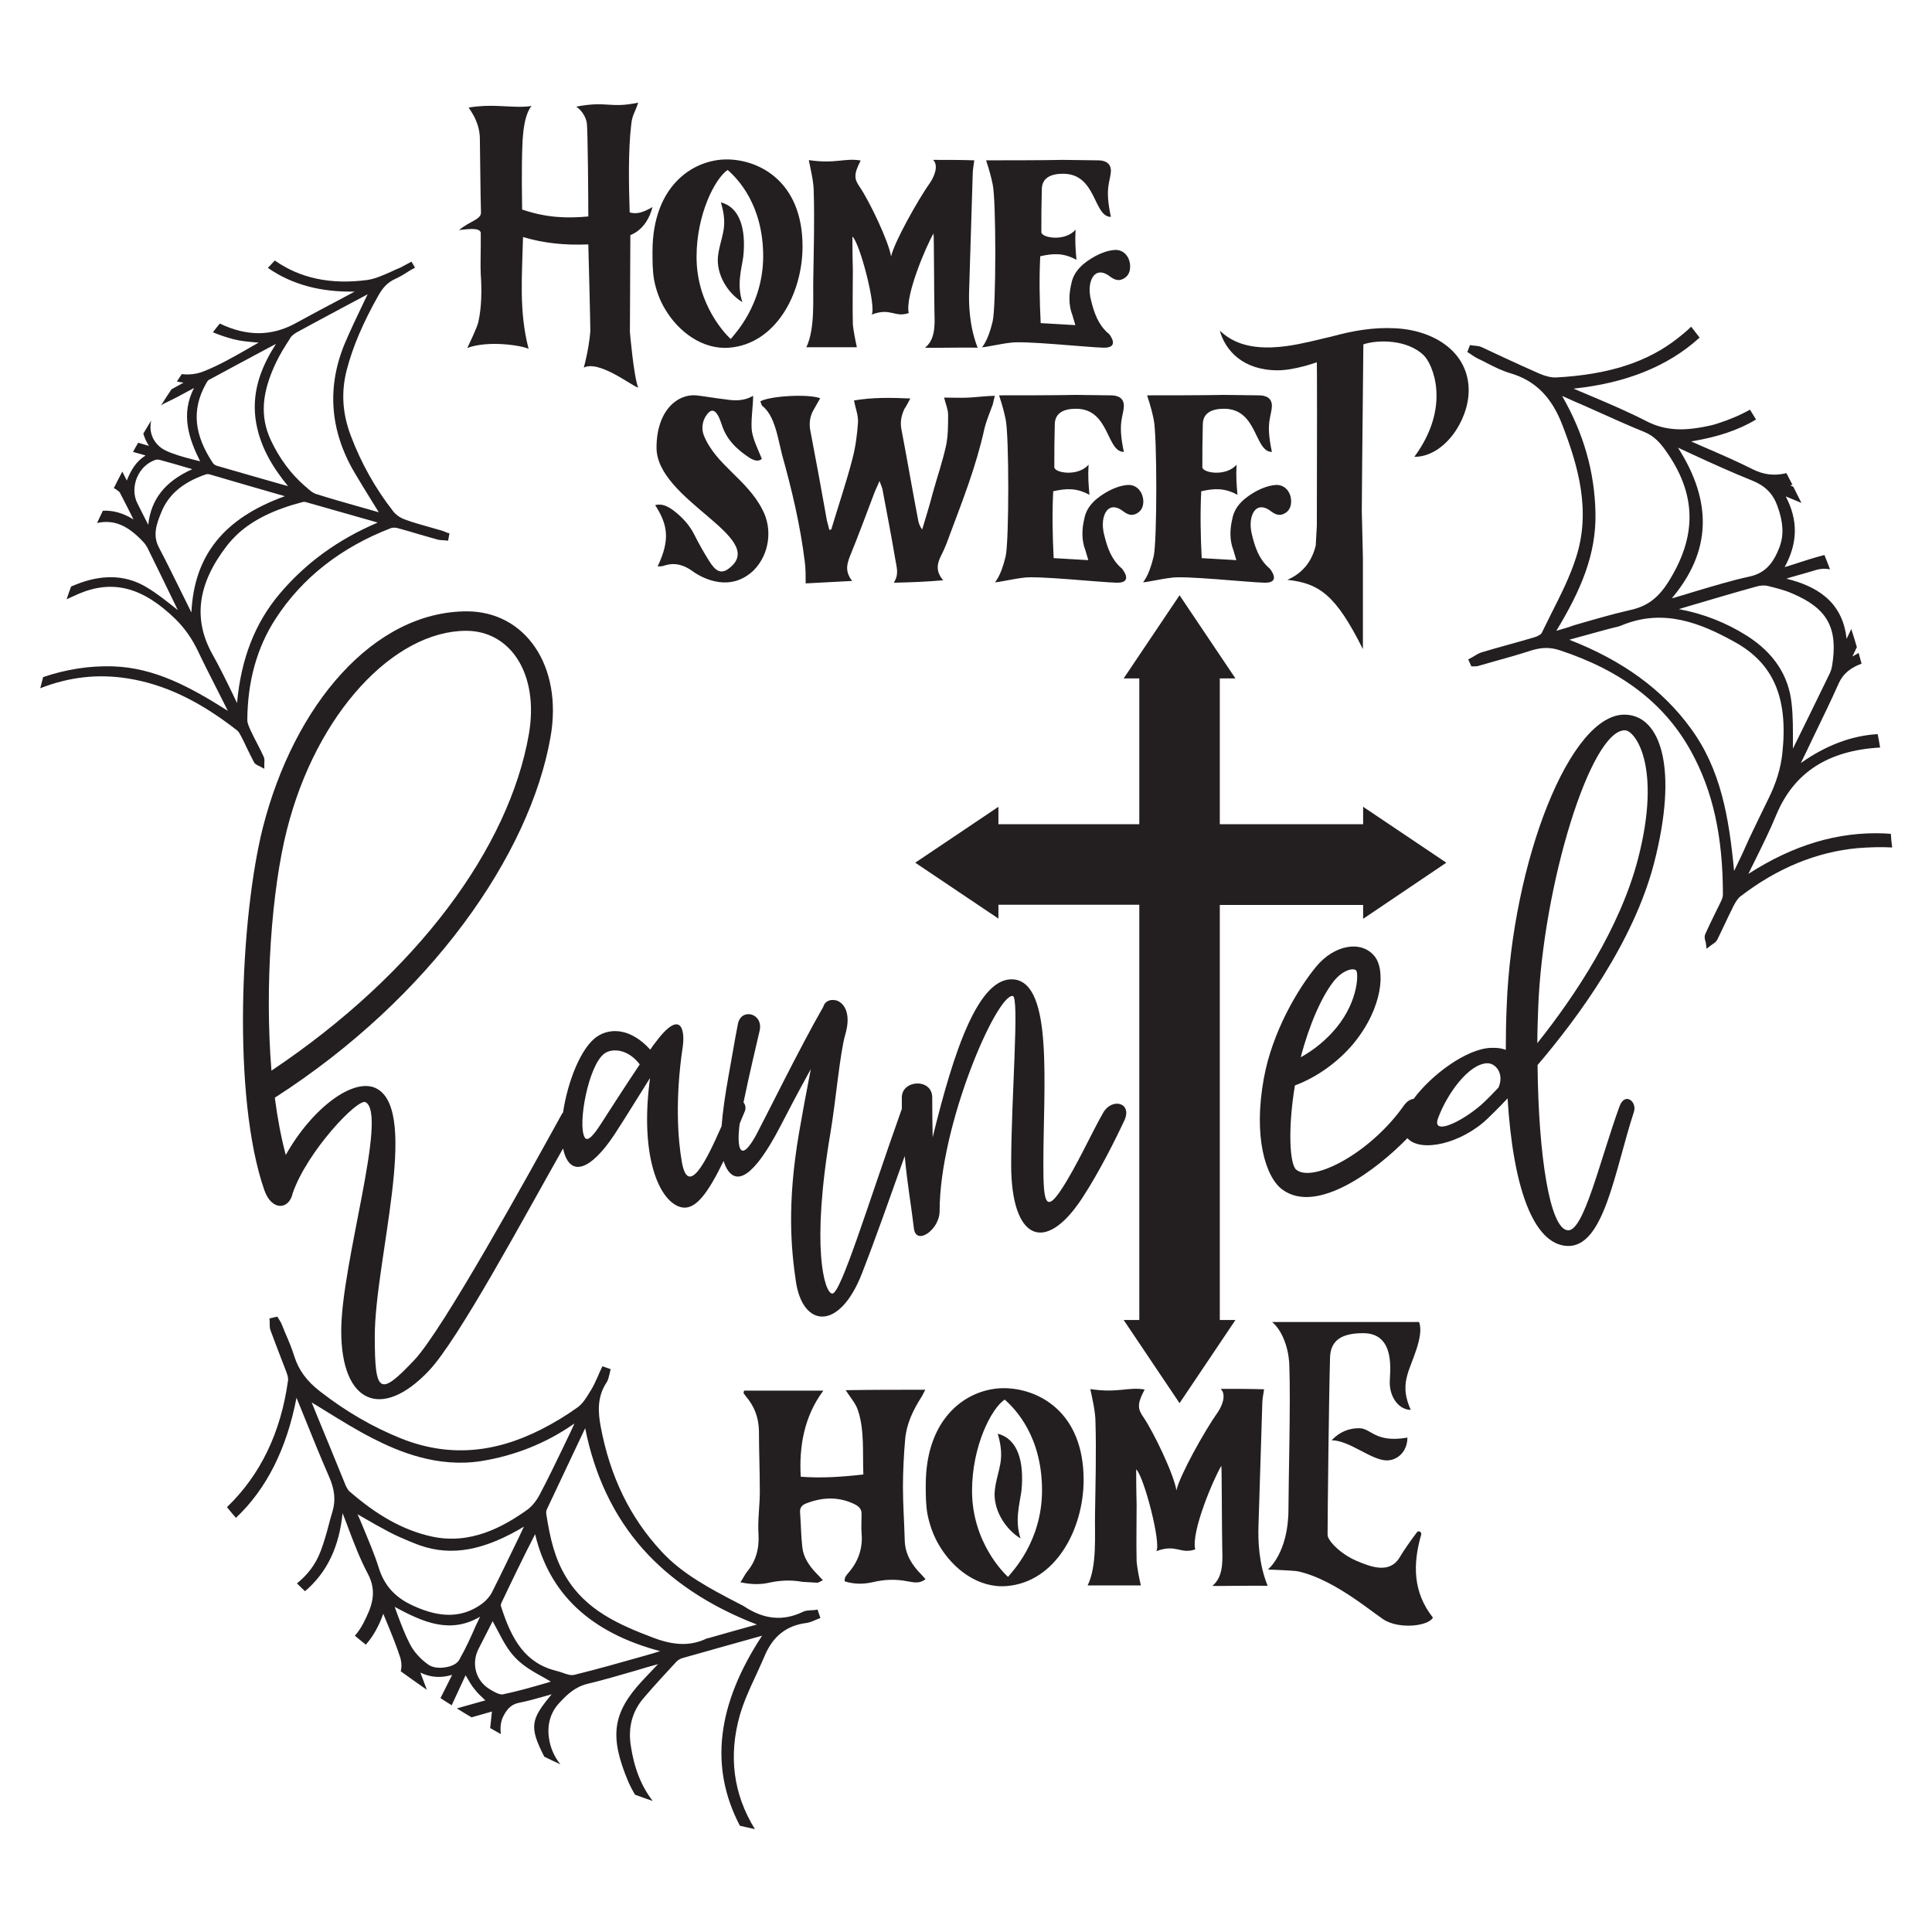
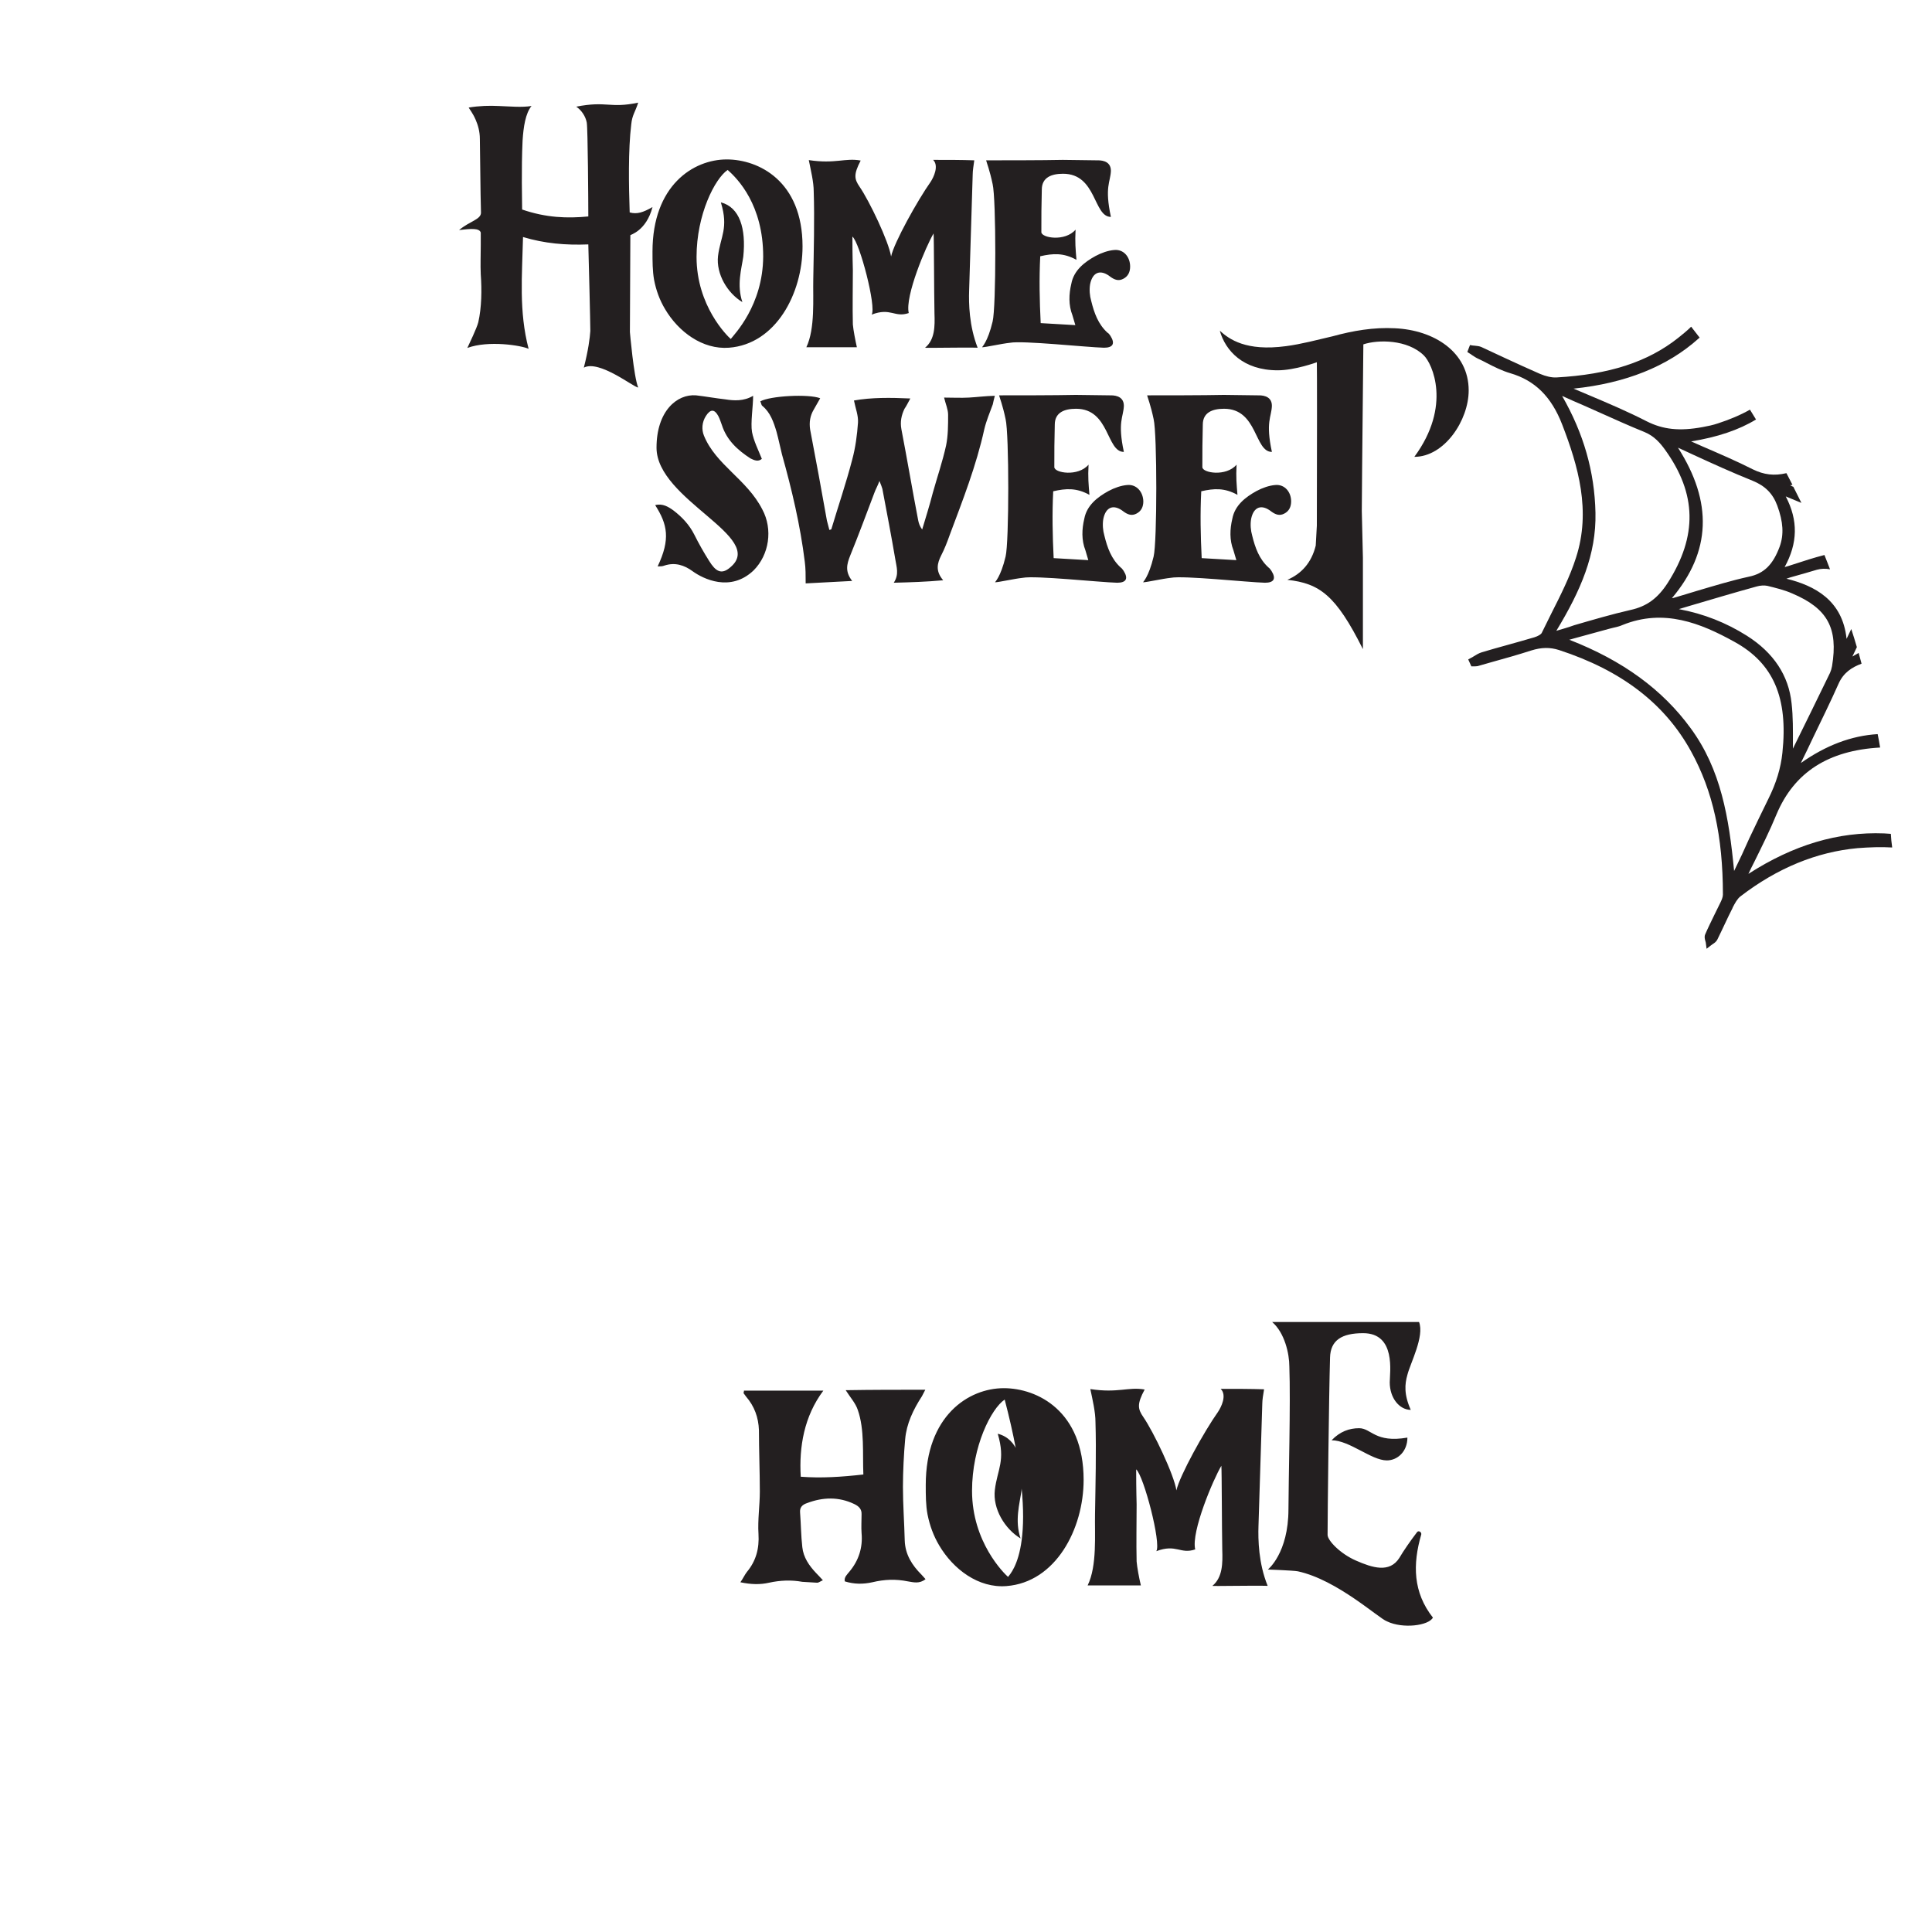
<svg xmlns="http://www.w3.org/2000/svg" version="1.1" id="Layer_1" x="0px" y="0px" viewBox="0 0 864 864" style="enable-background:new 0 0 864 864;" xml:space="preserve">
  <style type="text/css">
	.st0{fill:#231F20;}
</style>
  <g>
-     <path class="st0" d="M607.8,638.7c-4.4,0-8.6,1.5-12.3,5.4c8,0,17.8,9,24.7,9c4.8,0,9.2-4,9.2-10.2   C614.9,645.4,613.3,638.7,607.8,638.7z M635.6,686.2c0.2-1.1-1.3-1.9-1.9-1c-2.9,3.8-6.1,8.4-7.9,11.5c-4.4,6.9-12.1,4.4-19.4,1.2   c-7.1-3.1-12.7-9-12.7-11.5c0-9.2,0.6-62.1,1.1-79.3c0.2-7.7,5.2-10.9,14.8-10.9c14.8,0,11.9,17.6,11.9,22c0,7.1,4.4,12.3,9.4,12.3   c-3.1-6.9-2.7-11.5-1.5-15.7c1.3-5.2,7.7-17.2,5.2-23.6h-65.7c5.6,4.8,7.7,14.2,7.7,19.9c0.6,15.9-0.4,52.7-0.4,63.8   c0,19.7-9.2,27-9.2,27s11.3,0.4,13.4,0.8c17.6,3.8,36.2,21.1,39.9,22.4c7.1,3.4,18.6,1.9,20.5-1.7   C631.9,712.1,631.7,699.6,635.6,686.2z M562.8,682.4l1.7-54.6c0-1.7,0.4-4.2,0.8-6.5c-5.9-0.2-12.3-0.2-19.4-0.2   c2.9,2.9,0.2,8.2-1.2,10.3c-6.1,8.6-17.2,28.6-18.6,35.1c-1.1-7.1-10.2-26.1-14.8-32.8c-2.5-3.6-2.9-5.8,0.6-12.3   c-7.3-1.3-11.9,1.7-24.3-0.2c1,4.8,2.3,10.2,2.3,14.8c0.4,12.8,0,28.2-0.2,41c-0.2,9.2,1,23.2-3.3,32h23.8   c-0.8-3.3-1.7-8.2-1.9-10.7c-0.2-8.4,0-17.1,0-25.5c0-0.8-0.2-5.9-0.2-15.7c3.4,2.9,11.3,33.2,9,36.6c9-3.4,10.7,1.5,17.4-0.8   c-1.9-7.9,8.2-31.6,11.7-37.4c0.2,2.9,0.2,27,0.4,37.6c0.2,5.9,0.2,12.3-4.4,16.1c-0.2,0.2,18.6-0.2,24.7,0   C562.8,699.1,562.6,688.5,562.8,682.4z M446.2,641.2c3.6,12.1-0.2,15.9-1.3,25.1c-1,8.4,4.4,17.4,11.5,21.7   c-2.7-8-0.4-15.5,0.4-21.3C458.1,653.4,455,643.5,446.2,641.2z M446.2,641.2c3.6,12.1-0.2,15.9-1.3,25.1c-1,8.4,4.4,17.4,11.5,21.7   c-2.7-8-0.4-15.5,0.4-21.3C458.1,653.4,455,643.5,446.2,641.2z M446.2,641.2c3.6,12.1-0.2,15.9-1.3,25.1c-1,8.4,4.4,17.4,11.5,21.7   c-2.7-8-0.4-15.5,0.4-21.3C458.1,653.4,455,643.5,446.2,641.2z M446.2,641.2c3.6,12.1-0.2,15.9-1.3,25.1c-1,8.4,4.4,17.4,11.5,21.7   c-2.7-8-0.4-15.5,0.4-21.3C458.1,653.4,455,643.5,446.2,641.2z M448.9,620.8c-15.7,0-34.9,12.3-34.9,43.3c0,4.6,0,9,0.8,13.2   c1,5,2.7,9.6,5.2,13.8c6.3,10.7,17.6,19.2,30.1,18.2c22-1.7,34.5-25.5,34.5-47.5C484.6,631,463.9,620.8,448.9,620.8z M450.8,705.2   c-1.7-1.5-16.1-15.5-16.1-38.5c0-19.9,8.6-36.8,14.6-40.8c4.8,4.2,16.7,16.5,16.7,40.6C466,689.5,452.4,703.1,450.8,705.2z    M444.9,666.3c-1,8.4,4.4,17.4,11.5,21.7c-2.7-8-0.4-15.5,0.4-21.3c1.3-13.2-1.7-23.2-10.5-25.5C449.9,653.2,446,657.1,444.9,666.3   z M446.2,641.2c3.6,12.1-0.2,15.9-1.3,25.1c-1,8.4,4.4,17.4,11.5,21.7c-2.7-8-0.4-15.5,0.4-21.3C458.1,653.4,455,643.5,446.2,641.2   z M446.2,641.2c3.6,12.1-0.2,15.9-1.3,25.1c-1,8.4,4.4,17.4,11.5,21.7c-2.7-8-0.4-15.5,0.4-21.3C458.1,653.4,455,643.5,446.2,641.2   z M412.1,704.2c-4.2-4.2-7.3-9-7.5-15.3c-0.2-8-0.8-16.1-0.8-24c0-6.5,0.4-14.8,1-21.3c0.6-6.9,3.6-13.2,7.5-19.2l1.5-2.9   c-12.3,0-23.8,0-35.6,0.2c2.1,3.3,4.4,5.8,5.4,8.8c3.1,8.8,2.1,19.7,2.5,28.9c-9.8,1.1-18.8,1.7-28,1c-0.8-13.4,1.5-27,10.1-38.5   h-35.5c0,0.6-0.2,1-0.2,1.1c0.4,0.6,0.8,1.1,1.1,1.5c3.8,4.4,5.6,9.4,5.8,15.1c0,8.6,0.4,18.8,0.4,27.4c0,6.3-1,12.7-0.6,19   c0.4,6.5-1.1,12.1-5.2,17c-1,1.3-1.7,2.9-2.9,4.6c4.8,1,8.8,1.1,12.8,0.2c5-1.1,10-1.3,14.9-0.4c2.3,0.2,4.4,0.2,6.7,0.4   c0.6,0,1.3-0.6,2.5-1.1c-1.2-1.3-2.1-2.3-3.1-3.3c-3.1-3.3-5.6-6.9-6.1-11.5c-0.6-5.2-0.6-10.3-1-15.5c-0.2-2.3,1-3.5,3.1-4.2   c7.1-2.7,14.2-2.9,21.1,0.4c2.1,1,3.4,2.3,3.3,4.6c0,2.9-0.2,5.8,0,8.4c0.6,6.5-1.3,12.3-5.4,17.2c-1,1.3-2.5,2.5-2.1,4.4   c4.2,1.3,8.2,1.3,12.3,0.4c5.4-1.3,10.5-1.5,15.9-0.4c2.5,0.4,5.2,1.2,7.9-1C413.3,705.6,412.9,705,412.1,704.2z M368.2,622   L368.2,622L368.2,622C368.2,622,368.2,622,368.2,622z" />
-     <path class="st0" d="M727,319.6c-24.9-1-50.7,66-53.2,130.3c-0.3,6.7-0.4,13.2-0.4,19.6c-1.8-0.7-3.9-1-6.5-0.9   c-11.1,0.3-27,12.3-34.7,22.8c-1.5,0.2-3,1.1-4.3,2.9c-15.1,21.5-40.9,34.8-48.2,28.8c-3-2.4-3.8-18.6-0.6-37.7   c9.8-3.6,19.3-10.5,26.1-18.6c13.2-16,14.6-33.1,9.4-39.3c-6-7.2-18.1-4.9-26.1,4.9c-8,9.7-19.5,28.9-23.3,49.8   c-4.8,26.1,0.7,44.2,8.3,49.8c15.6,11.4,42.4-9.1,55.9-23c5.9,6.6,24.1,2.5,35.9-8.8c1.6-1.6,4.8-4.6,8.9-9   c2.4,39.2,11.3,65.3,26.7,66c16.5,0.7,21.2-33.7,29.8-60c1.5-4.5-4.1-9.1-6.5-2.3c-8.8,24.3-15.9,55.7-23,55.3   c-8.1-0.4-13.2-33.4-13.6-73.9c18.6-21.8,43-55.3,52.1-90.3C750.6,343.8,742.8,320.2,727,319.6z M596.4,438.9   c3.8-4.9,8.7-6.3,10.1-4.9c1,1.1,1.1,13.3-8.7,25.4c-4.3,5.3-10,10.1-16.1,13.4C585.5,458.2,591.1,445.6,596.4,438.9z M670.3,485.9   c-0.1,0.2-0.1,0.3-0.2,0.5c-4.5,4.8-7.9,8-9.4,9.1c-9,7.2-20.3,12-17.6,4.6c3.9-10.7,13.7-24.5,22.1-24.6   C669,475.5,672.6,480.2,670.3,485.9z M732.5,384.2c-8.1,31-28.1,61.1-45,82.3c0-5.3,0.2-10.6,0.4-16   c2.1-54.6,23.5-124.5,38.9-123.9C731.2,326.8,743.3,342.6,732.5,384.2z M493.3,497.7c-5.1,8.9-12,24.2-18.7,34.3   c-7.3,11.1-8,4.5-8-11.5c0-34.8,4.5-80.7-13.2-82.5c-15.7-1.5-26.8,31.7-36.3,70.6c-0.1-5.2-0.2-10.5-0.2-17.8c0-8.7-13.6-8-13.6,0   c0,1.7,0,3.4,0,5.1c-15.1,42.4-27.4,83.3-31.2,82.6c-3.5-0.6-9.4-20.9-0.7-72c2.4-14.3,4.2-35.5,6.6-43.8   c2.9-9.8-0.7-14.5-4.3-15.4c-0.1,0-0.1,0-0.2,0c-2.4-0.5-4.7,0.6-5.3,2.9c-10.2,17.7-25.8,49.4-29.9,57.1c-7.2,13.3-9,6.4-7.5-4.8   c0.7-1.8,1.5-3.7,2.2-5.3c0.7-1.6,0.4-3.1-0.5-4.2c2.9-14,5.6-25,7.2-32c1.8-8-8.3-10.4-9.7-3.1c-1.5,7.6-2.8,15.7-4.2,23.3   c-1.5,8.3-2.6,15.9-3.1,22.4c-0.1,0.3-0.3,0.6-0.4,0.9c-6.3,14.3-14.6,31.3-17.4,15c-1.7-9.7-3.1-27.8,0.4-51.2   c1.1-7-0.4-18.1-12.5-1.7c-0.6,0.8-1.3,1.7-2,2.8c-8.9-9.8-18-9.7-23.7-5.9c-7.3,4.8-13.3,20.4-15.3,34c-0.3,0.3-0.5,0.6-0.7,1   c-15.1,27.4-53,96.1-65.8,109.7c-15.5,16.4-17.7,15.3-17.7-10.6c0-33.4,20.1-100.1,1-110.7c-10-5.6-28.9,8.4-40.8,29.6   c-2.1-7.8-3.7-16.4-4.9-25.6c69.7-44.8,114.1-108.7,123.3-161.3c5.6-31.9-11.4-56.2-37.4-56.2c-41.6,0-77.3,41.7-91.3,96.9   c-9.9,39.5-13.8,120.2,0.7,161.9c3.3,9.5,11.1,8.9,12.7,1.4l0,0c6.4-18.6,29.1-42.6,32.6-40.7c10.1,5.6-10.9,72.2-10.9,102.3   c0,32.3,18,40.2,39.2,17.8c13.2-13.9,42.5-68.5,60-99.4c2.9,13.4,12.3,9.8,22.9-6.1c5.3-8.1,11.3-18,16-25.4   c-4.8,35.7,4.4,55.6,14,57.8c6.2,1.4,11.7-5.9,18.9-20.7c0.3,0.9,0.6,1.8,1,2.6c4.5,9,12.5,4.5,24-17.4c3.2-6.2,8.2-15.8,14-26.3   c-2,10.2-3.9,20.6-5.3,28.7c-5.4,31.7-3.5,51.8-1.4,66.1c3,20.9,19.5,22.6,29.6-3.5c6.2-15.9,12.2-33.1,19.1-52.4   c1.2,13,3,22.7,4.1,32.3c0.9,8,11.5,0.7,11.5-7.7c0-38.4,25.4-96.9,32.7-96.2c3.1,0.3-0.7,45.6-0.7,75.5c0,33.4,15,40.4,31.7,15   c7.5-11.4,15-26.4,19.1-35.2C506.2,492.9,497.1,490.9,493.3,497.7z M128.3,371.1c13.2-52.3,48-89,80.2-89c19.7,0,32.7,19.2,28,46.3   c-8.8,50.4-49.5,106.5-115.1,150.4C118.3,441.2,121.5,397.9,128.3,371.1z M269,502.2c-3.1,4.9-6.3,9-7.6,6.3   c-3.1-5.9,1.7-31.7,8.7-37.2c3.3-2.6,10.5-2.5,16,4.7C279.6,485.7,271.7,498,269,502.2z" />
-     <path class="st0" d="M609.6,410.9v-6.2h-64.1v185.6h7l-25,37.2l-25-37.2h7V404.6h-63v6.2l-37.2-25l37.2-25v7.8h63v-65.2h-7l25-37.2   l25,37.2h-7v65.2h64.1v-7.8l37.2,25L609.6,410.9z" />
+     <path class="st0" d="M607.8,638.7c-4.4,0-8.6,1.5-12.3,5.4c8,0,17.8,9,24.7,9c4.8,0,9.2-4,9.2-10.2   C614.9,645.4,613.3,638.7,607.8,638.7z M635.6,686.2c0.2-1.1-1.3-1.9-1.9-1c-2.9,3.8-6.1,8.4-7.9,11.5c-4.4,6.9-12.1,4.4-19.4,1.2   c-7.1-3.1-12.7-9-12.7-11.5c0-9.2,0.6-62.1,1.1-79.3c0.2-7.7,5.2-10.9,14.8-10.9c14.8,0,11.9,17.6,11.9,22c0,7.1,4.4,12.3,9.4,12.3   c-3.1-6.9-2.7-11.5-1.5-15.7c1.3-5.2,7.7-17.2,5.2-23.6h-65.7c5.6,4.8,7.7,14.2,7.7,19.9c0.6,15.9-0.4,52.7-0.4,63.8   c0,19.7-9.2,27-9.2,27s11.3,0.4,13.4,0.8c17.6,3.8,36.2,21.1,39.9,22.4c7.1,3.4,18.6,1.9,20.5-1.7   C631.9,712.1,631.7,699.6,635.6,686.2z M562.8,682.4l1.7-54.6c0-1.7,0.4-4.2,0.8-6.5c-5.9-0.2-12.3-0.2-19.4-0.2   c2.9,2.9,0.2,8.2-1.2,10.3c-6.1,8.6-17.2,28.6-18.6,35.1c-1.1-7.1-10.2-26.1-14.8-32.8c-2.5-3.6-2.9-5.8,0.6-12.3   c-7.3-1.3-11.9,1.7-24.3-0.2c1,4.8,2.3,10.2,2.3,14.8c0.4,12.8,0,28.2-0.2,41c-0.2,9.2,1,23.2-3.3,32h23.8   c-0.8-3.3-1.7-8.2-1.9-10.7c-0.2-8.4,0-17.1,0-25.5c0-0.8-0.2-5.9-0.2-15.7c3.4,2.9,11.3,33.2,9,36.6c9-3.4,10.7,1.5,17.4-0.8   c-1.9-7.9,8.2-31.6,11.7-37.4c0.2,2.9,0.2,27,0.4,37.6c0.2,5.9,0.2,12.3-4.4,16.1c-0.2,0.2,18.6-0.2,24.7,0   C562.8,699.1,562.6,688.5,562.8,682.4z M446.2,641.2c3.6,12.1-0.2,15.9-1.3,25.1c-1,8.4,4.4,17.4,11.5,21.7   c-2.7-8-0.4-15.5,0.4-21.3C458.1,653.4,455,643.5,446.2,641.2z M446.2,641.2c3.6,12.1-0.2,15.9-1.3,25.1c-1,8.4,4.4,17.4,11.5,21.7   c-2.7-8-0.4-15.5,0.4-21.3C458.1,653.4,455,643.5,446.2,641.2z M446.2,641.2c3.6,12.1-0.2,15.9-1.3,25.1c-1,8.4,4.4,17.4,11.5,21.7   c-2.7-8-0.4-15.5,0.4-21.3C458.1,653.4,455,643.5,446.2,641.2z M446.2,641.2c3.6,12.1-0.2,15.9-1.3,25.1c-1,8.4,4.4,17.4,11.5,21.7   c-2.7-8-0.4-15.5,0.4-21.3C458.1,653.4,455,643.5,446.2,641.2z M448.9,620.8c-15.7,0-34.9,12.3-34.9,43.3c0,4.6,0,9,0.8,13.2   c1,5,2.7,9.6,5.2,13.8c6.3,10.7,17.6,19.2,30.1,18.2c22-1.7,34.5-25.5,34.5-47.5C484.6,631,463.9,620.8,448.9,620.8z M450.8,705.2   c-1.7-1.5-16.1-15.5-16.1-38.5c0-19.9,8.6-36.8,14.6-40.8C466,689.5,452.4,703.1,450.8,705.2z    M444.9,666.3c-1,8.4,4.4,17.4,11.5,21.7c-2.7-8-0.4-15.5,0.4-21.3c1.3-13.2-1.7-23.2-10.5-25.5C449.9,653.2,446,657.1,444.9,666.3   z M446.2,641.2c3.6,12.1-0.2,15.9-1.3,25.1c-1,8.4,4.4,17.4,11.5,21.7c-2.7-8-0.4-15.5,0.4-21.3C458.1,653.4,455,643.5,446.2,641.2   z M446.2,641.2c3.6,12.1-0.2,15.9-1.3,25.1c-1,8.4,4.4,17.4,11.5,21.7c-2.7-8-0.4-15.5,0.4-21.3C458.1,653.4,455,643.5,446.2,641.2   z M412.1,704.2c-4.2-4.2-7.3-9-7.5-15.3c-0.2-8-0.8-16.1-0.8-24c0-6.5,0.4-14.8,1-21.3c0.6-6.9,3.6-13.2,7.5-19.2l1.5-2.9   c-12.3,0-23.8,0-35.6,0.2c2.1,3.3,4.4,5.8,5.4,8.8c3.1,8.8,2.1,19.7,2.5,28.9c-9.8,1.1-18.8,1.7-28,1c-0.8-13.4,1.5-27,10.1-38.5   h-35.5c0,0.6-0.2,1-0.2,1.1c0.4,0.6,0.8,1.1,1.1,1.5c3.8,4.4,5.6,9.4,5.8,15.1c0,8.6,0.4,18.8,0.4,27.4c0,6.3-1,12.7-0.6,19   c0.4,6.5-1.1,12.1-5.2,17c-1,1.3-1.7,2.9-2.9,4.6c4.8,1,8.8,1.1,12.8,0.2c5-1.1,10-1.3,14.9-0.4c2.3,0.2,4.4,0.2,6.7,0.4   c0.6,0,1.3-0.6,2.5-1.1c-1.2-1.3-2.1-2.3-3.1-3.3c-3.1-3.3-5.6-6.9-6.1-11.5c-0.6-5.2-0.6-10.3-1-15.5c-0.2-2.3,1-3.5,3.1-4.2   c7.1-2.7,14.2-2.9,21.1,0.4c2.1,1,3.4,2.3,3.3,4.6c0,2.9-0.2,5.8,0,8.4c0.6,6.5-1.3,12.3-5.4,17.2c-1,1.3-2.5,2.5-2.1,4.4   c4.2,1.3,8.2,1.3,12.3,0.4c5.4-1.3,10.5-1.5,15.9-0.4c2.5,0.4,5.2,1.2,7.9-1C413.3,705.6,412.9,705,412.1,704.2z M368.2,622   L368.2,622L368.2,622C368.2,622,368.2,622,368.2,622z" />
    <path class="st0" d="M498.3,111.8c-2.7,0.2-5.8,1.3-8.4,2.7c-4.9,2.7-9.7,6.4-10.8,12.4c-1.1,4.6-1.3,9.5,0.5,14.1l1.3,4.4   l-15.5-0.9c-0.5-10-0.7-19.9-0.2-29.9c5.7-1.3,10.4-1.6,16.2,1.6c-0.4-4.9-0.7-7.7-0.4-13.5c-4.7,5.5-15.3,3.7-15.3,1.1   c0-7.5,0-11.3,0.2-19c0-5.5,4.4-7.1,9.5-7.1c15.1,0,13.5,19.3,21.4,19.3c-2.9-13.5-0.2-15.5,0-20.6c0-4.9-5.1-4.7-6.2-4.7   c-4.9,0-10.2-0.2-15.3-0.2c-8.9,0.2-27,0.2-34.3,0.2c0.2,0.9,1.6,4.4,2.9,10.6c1.6,6.6,1.6,55.1,0,61.5c-2.2,9.3-4.9,11.5-4.7,11.5   c1.6,0,8.6-1.6,12.4-2c5.7-1.1,34.3,2,42.1,2.2c4,0,5.1-1.8,2.9-5.3c-0.4-0.5-0.7-1.1-1.3-1.4c-4.2-3.8-6-8.9-7.3-14.2   c-0.7-2.4-0.9-5.1-0.5-7.5c1.1-5.5,4.7-6.8,9.1-3.3c1.8,1.3,3.6,2,5.7,0.9c2.2-1.1,3.1-3.1,3.1-5.5   C505.4,114.9,502.5,111.4,498.3,111.8z M433.4,129.9l1.6-52c0-1.6,0.4-4,0.7-6.2c-5.7-0.2-11.7-0.2-18.4-0.2   c2.7,2.7,0.2,7.8-1.1,9.8c-5.8,8.2-16.4,27.2-17.7,33.4c-1.1-6.8-9.7-24.8-14.1-31.2c-2.4-3.5-2.7-5.5,0.5-11.7   c-6.9-1.3-11.3,1.6-23.2-0.2c0.9,4.6,2.2,9.7,2.2,14.1c0.4,12.2,0,26.8-0.2,39.1c-0.2,8.8,0.9,22.1-3.1,30.5h22.6   c-0.7-3.1-1.6-7.8-1.8-10.2c-0.2-8,0-16.2,0-24.3c0-0.7-0.2-5.7-0.2-15c3.3,2.7,10.8,31.6,8.6,34.9c8.6-3.3,10.2,1.5,16.6-0.7   c-1.8-7.5,7.8-30.1,11.1-35.6c0.2,2.7,0.2,25.7,0.4,35.8c0.2,5.7,0.2,11.7-4.2,15.3c-0.2,0.2,17.7-0.2,23.5,0   C433.4,145.7,433.2,135.7,433.4,129.9z M322.4,90.6c3.5,11.5-0.2,15.1-1.3,23.9c-0.9,8,4.2,16.6,10.9,20.6   c-2.6-7.7-0.4-14.8,0.4-20.3C333.7,102.3,330.8,92.8,322.4,90.6z M322.4,90.6c3.5,11.5-0.2,15.1-1.3,23.9   c-0.9,8,4.2,16.6,10.9,20.6c-2.6-7.7-0.4-14.8,0.4-20.3C333.7,102.3,330.8,92.8,322.4,90.6z M322.4,90.6   c3.5,11.5-0.2,15.1-1.3,23.9c-0.9,8,4.2,16.6,10.9,20.6c-2.6-7.7-0.4-14.8,0.4-20.3C333.7,102.3,330.8,92.8,322.4,90.6z    M322.4,90.6c3.5,11.5-0.2,15.1-1.3,23.9c-0.9,8,4.2,16.6,10.9,20.6c-2.6-7.7-0.4-14.8,0.4-20.3C333.7,102.3,330.8,92.8,322.4,90.6   z M325,71.3c-15,0-33.2,11.7-33.2,41.2c0,4.4,0,8.6,0.7,12.6c0.9,4.7,2.5,9.1,4.9,13.1c6,10.2,16.8,18.2,28.6,17.3   c21-1.6,32.9-24.3,32.9-45.3C358.9,80.9,339.2,71.3,325,71.3z M326.8,151.6c-1.6-1.4-15.3-14.8-15.3-36.7c0-19,8.2-35,13.9-38.9   c4.6,4,15.9,15.7,15.9,38.7C341.2,136.6,328.3,149.6,326.8,151.6z M321.1,114.5c-0.9,8,4.2,16.6,10.9,20.6   c-2.6-7.7-0.4-14.8,0.4-20.3c1.3-12.6-1.6-22.1-10-24.3C325.9,102.1,322.2,105.8,321.1,114.5z M322.4,90.6   c3.5,11.5-0.2,15.1-1.3,23.9c-0.9,8,4.2,16.6,10.9,20.6c-2.6-7.7-0.4-14.8,0.4-20.3C333.7,102.3,330.8,92.8,322.4,90.6z    M322.4,90.6c3.5,11.5-0.2,15.1-1.3,23.9c-0.9,8,4.2,16.6,10.9,20.6c-2.6-7.7-0.4-14.8,0.4-20.3C333.7,102.3,330.8,92.8,322.4,90.6   z M291.8,92.6c-4.2,2.4-6.9,3.3-10.2,2.4c-0.4-11.9-0.7-27.9,0.7-39.4c0.4-4.2,1.8-5.5,3.1-9.7c-12.8,2.7-13.9-0.9-27.7,1.8   c2.4,1.6,4.2,4.4,4.7,7.1s0.7,36.1,0.7,42c-9.5,0.9-18.8,0.6-29.6-3.1c0-3.5-0.4-18.2,0.2-30.8c0.4-6.2,1.3-12.2,4-15.5   c-4.5,0.7-9.3,0.2-14.7,0c-4.1-0.2-8.6-0.1-13.4,0.7c0.2,0.5,1.8,2.4,3.1,5.4c1,2.3,1.9,5.2,1.9,8.7c0.2,10.9,0.2,21.9,0.5,32.9   c0,3.1-5.1,3.8-9.8,7.8c5.5-0.7,9.1-0.9,9.7,1.1v5.7c0,4.4-0.2,8.8,0,13c0.5,6.9,0.4,14.8-1.1,21.4c-0.6,2.5-4.2,10-4.9,11.5   c9.5-3.5,24.3-1.1,27.4,0.4c-4.4-16.8-2.9-32.9-2.5-50c9.7,2.9,19,3.7,29.2,3.3c0.2,6.8,0.9,35,0.9,38.7c-0.2,3.1-0.9,8.6-2.9,16.4   c6.9-3.6,22.4,8.9,24.3,8.9c-2-4.9-3.7-24.8-3.7-24.8l0.2-43.3C281.7,105,289,103.4,291.8,92.6z" />
    <path class="st0" d="M623.8,146.8c-9.5-0.5-18.8,1.1-27.9,3.6c-6.9,1.6-13.9,3.5-20.8,4.4c-17.9,2.4-25.4-3.1-29.6-6.9   c2.5,8.9,10.4,17.7,25.9,17.7c7.7,0,17.5-3.6,17.5-3.6c0.1,1.4,0.1,38.4,0,73.1l-0.5,8.9c-1.9,7.7-6.4,12.6-12.7,15.3   c14.4,1.6,21.7,6.8,33.8,31c0-7.7,0-23.2,0-40.8l-0.5-21c0.1-20,0.7-70,0.7-74.5c6.6-2.2,19.7-2.2,27,4.9   c3.8,3.6,12.6,22.6-4.2,45.4c13.5,0,24.3-16.4,24.3-29.7C656.8,157.4,641.3,147.6,623.8,146.8z M570.3,216.9   c-2.7,0.2-5.8,1.3-8.4,2.7c-4.9,2.7-9.7,6.4-10.8,12.4c-1.1,4.6-1.3,9.5,0.5,14.1l1.3,4.4l-15.5-0.9c-0.5-10-0.7-19.9-0.2-29.9   c5.7-1.3,10.4-1.6,16.2,1.6c-0.4-4.9-0.7-7.7-0.4-13.5c-4.7,5.5-15.3,3.7-15.3,1.1c0-7.5,0-11.3,0.2-19c0-5.5,4.4-7.1,9.5-7.1   c15.1,0,13.5,19.3,21.4,19.3c-2.9-13.5-0.2-15.5,0-20.6c0-4.9-5.1-4.7-6.2-4.7c-4.9,0-10.2-0.2-15.3-0.2c-8.9,0.2-27,0.2-34.3,0.2   c0.2,0.9,1.6,4.4,2.9,10.6c1.6,6.6,1.6,55.1,0,61.5c-2.2,9.3-4.9,11.5-4.7,11.5c1.6,0,8.6-1.6,12.4-2c5.7-1.1,34.3,2,42.1,2.2   c4,0,5.1-1.8,2.9-5.3c-0.4-0.5-0.7-1.1-1.3-1.5c-4.2-3.8-6-8.9-7.3-14.2c-0.7-2.4-0.9-5.1-0.5-7.5c1.1-5.5,4.7-6.8,9.1-3.3   c1.8,1.3,3.6,2,5.7,0.9c2.2-1.1,3.1-3.1,3.1-5.5C577.4,220,574.5,216.5,570.3,216.9z M504.1,216.9c-2.7,0.2-5.8,1.3-8.4,2.7   c-4.9,2.7-9.7,6.4-10.8,12.4c-1.1,4.6-1.3,9.5,0.5,14.1l1.3,4.4l-15.5-0.9c-0.5-10-0.7-19.9-0.2-29.9c5.7-1.3,10.4-1.6,16.2,1.6   c-0.4-4.9-0.7-7.7-0.4-13.5c-4.7,5.5-15.3,3.7-15.3,1.1c0-7.5,0-11.3,0.2-19c0-5.5,4.4-7.1,9.5-7.1c15.1,0,13.5,19.3,21.4,19.3   c-2.9-13.5-0.2-15.5,0-20.6c0-4.9-5.1-4.7-6.2-4.7c-4.9,0-10.2-0.2-15.3-0.2c-8.9,0.2-27,0.2-34.3,0.2c0.2,0.9,1.6,4.4,2.9,10.6   c1.6,6.6,1.6,55.1,0,61.5c-2.2,9.3-4.9,11.5-4.7,11.5c1.6,0,8.6-1.6,12.4-2c5.7-1.1,34.3,2,42.2,2.2c4,0,5.1-1.8,2.9-5.3   c-0.4-0.5-0.7-1.1-1.3-1.5c-4.2-3.8-6-8.9-7.3-14.2c-0.7-2.4-0.9-5.1-0.5-7.5c1.1-5.5,4.7-6.8,9.1-3.3c1.8,1.3,3.6,2,5.7,0.9   c2.2-1.1,3.1-3.1,3.1-5.5C511.2,220,508.3,216.5,504.1,216.9z M433.3,177.8c-3.6,0.2-7.3,0-11.1,0c0.7,2.9,1.8,5.3,1.8,7.7   c0,4.6,0,9.3-0.9,13.7c-1.6,7.3-4,14.2-6,21.4c-1.4,5.5-3.1,10.8-4.7,16.2c-1.1-1.5-1.5-2.7-1.8-4.2c-2.6-13.5-4.9-27.2-7.5-40.7   c-0.6-3.3,0-6.2,1.4-9.1c0.9-1.3,1.5-2.6,2.6-4.6c-8.9-0.4-17.3-0.5-25.2,0.9c0.7,3.6,2,6.7,1.8,9.9c-0.4,5.5-1.1,11.1-2.6,16.6   c-2.7,10.4-6.2,20.6-9.3,31c0,0.2-0.4,0.2-0.9,0.4l-1.1-4.2c-2.4-13.5-4.9-27.2-7.5-40.7c-0.5-3.3,0-6.2,1.6-8.9l2.9-5.1   c-5.1-2-22.4-1.1-26.8,1.4c0.4,0.6,0.4,1.6,0.9,2c3.6,2.9,5.1,7.3,6.4,11.7c0.9,3.3,1.6,6.8,2.4,10c4.4,15.7,8.2,31.7,10.2,48   c0.4,2.9,0.4,6,0.4,9.7l20.8-1.1c-3.3-4.2-2.4-7.5-0.9-11.3c3.8-9.3,7.3-18.8,10.9-28.3c0.5-1.4,1.3-2.7,2.2-5.1   c0.7,1.8,1.1,2.7,1.3,3.5c2,10.6,4,21,5.8,31.6c0.5,3.3,1.8,6.6-0.7,10.4c7.7-0.2,14.4-0.4,22.1-1.1c-3.6-4.2-2.6-7.7-0.9-11.1   c1.5-2.9,2.7-6,3.8-9.1c5.8-15.5,11.9-31,15.5-47.4c0.9-3.8,2.5-7.5,3.8-11.1c0.2-0.9,0.4-2,0.9-3.8   C440.6,177.1,436.9,177.6,433.3,177.8z M340.9,227.8c-6.9-13.5-20.8-19.9-26.1-33c-1.1-2.7-0.9-6,0.9-8.8c2-3.1,3.8-3.1,5.5,0   c0.7,1.3,1.1,2.7,1.6,4c2.2,6.9,7.1,11.3,12.8,15c1.8,0.9,3.5,1.6,5.1,0.2c-1.6-4-3.6-7.9-4.4-12c-0.7-4.2,0.5-11.3,0.5-16.2   c-4.2,2.5-8.6,2.2-12.4,1.6c-4.4-0.5-8.8-1.3-13.1-1.8c-8.6-0.7-17.7,7.1-17.7,23.4c0,23.4,49.3,40,33,53.5c-4,3.5-6.6,1.8-9.5-2.9   c-2.4-3.8-4.6-7.7-6.6-11.7c-2.2-4.4-5.5-7.9-9.3-10.8c-2.2-1.6-4.9-3.3-8.2-2.4c5.5,8.6,6.9,15.2,1.1,27.4c1.1,0,2.2,0,3.1-0.4   c4.7-1.5,8.8-0.2,12.6,2.6c4.6,3.3,16.8,9.5,27.2-0.4C344,248.1,345.7,236.7,340.9,227.8z" />
-     <path class="st0" d="M365.6,719.8l-1.2,0.2c-0.5,0.1-1,0.1-1.5,0.1c-1.3,0.1-2.6,0.1-3.8,0.7c-8.9,4.3-17.5,3.5-26.6-2.6   c-0.4-0.3-0.8-0.4-1.2-0.6c-0.2-0.1-0.4-0.2-0.5-0.3l-1-0.5c-12.1-6.3-24.6-12.8-34-23c-14.1-15.2-23-33.5-27.2-56   c-1.1-6-1.7-13.1,2.7-19.6c0.7-1.1,0.9-2.3,1.2-3.4c0.1-0.5,0.2-0.9,0.3-1.3l0.3-1.2l-3.7-1.3l-0.5,1.1c-0.5,1-1,2.1-1.4,3.1   c-1,2.3-2.1,4.7-3.4,6.8l-0.1,0.1c-1.6,2.7-3.3,5.5-5.6,7.2c-5,3.6-10.4,6.9-16.3,9.9c-21.6,11-42.1,12.3-62.7,4.1   c-12.7-5.1-24.6-12-36.2-21c-6-4.6-9.6-9.6-11.5-15.5c-1.1-3.6-2.6-7.2-4.1-10.6c-0.5-1.2-1-2.5-1.5-3.7c-0.3-0.8-0.7-1.5-1.1-2.1   c-0.2-0.3-0.3-0.6-0.5-0.8l-0.5-0.8l-3.5,0.8l0.1,1.1c0,0.4,0,0.8,0,1.2c0,1,0,2.1,0.4,3.1c1.2,3.3,2.5,6.6,3.7,9.8   c1.1,2.8,2.2,5.7,3.3,8.6c0.5,1.3,1,2.8,0.8,4c-3.2,23.3-12.4,42.3-27.3,56.6c1.3,1.6,2.6,3.2,4,4.8c13.6-12.8,22.7-30.8,27.1-53.7   c1.2,2.9,2.3,5.7,3.5,8.6c3.5,8.7,7.1,17.6,10.9,26.3c2.7,6,3.2,10.9,1.7,15.9c-0.6,2-1.2,4.1-1.7,6.1c-1,3.8-2.1,7.7-3.5,11.4   c-2.3,6.3-6.1,11-10.7,14.7c1.2,1.2,2.4,2.4,3.6,3.5c9.8-8.3,15.3-19.8,16.8-34.9c0.9,2.2,1.7,4.4,2.5,6.5c2.6,6.9,5.3,14,8.8,20.6   c4.4,8.3,1.7,14.9-2,22.1c-1.1,2.1-2.3,3.9-3.8,5.6c1.6,1.4,3.3,2.7,4.9,4c3.2-3.6,5.8-8.2,7.8-13.8c0.5,1.1,0.9,2.3,1.4,3.4   c2.2,5.3,4.4,10.7,6.2,16.2c0.3,1,0.9,3.6,0.2,6.1c3.9,2.8,7.8,5.6,11.7,8.3L188,748c4.6,2.2,9.2,2.5,14.2,1l-5.2,10.4   c1.7,1.1,3.3,2.2,5,3.2l6.2-13.4c0.2,0.3,0.3,0.5,0.5,0.8c1.2,2,2.2,3.9,3.6,5.5c1.2,1.6,2.7,3,4.3,4.5c0.1,0.1,0.3,0.3,0.5,0.4   l-12.8,3.6c2.2,1.4,4.4,2.7,6.6,4l9.1-2.6l-0.8,7.4c1.6,0.9,3.2,1.8,4.8,2.7c-0.4-2.8-0.1-5.7,1.1-8c1.8-3.6,3.9-5.4,7-6   c4.1-0.8,8.2-2,12.1-3.1c0.8-0.2,1.7-0.5,2.5-0.7c-9.3,11.2-10.2,14.4-3.3,27.9c2.4,1.2,4.8,2.3,7.2,3.4c-2.7-3.3-4.5-7.4-5.1-11.7   c-0.9-6,0.7-11.6,4.6-15.7c3.5-3.8,7-7.2,12.7-8.6c7.2-1.7,14.5-3.9,21.5-5.9c3.2-1,6.4-1.9,9.7-2.8c0.1,0,0.2,0,0.3-0.1   c-0.2,0.2-0.4,0.5-0.7,0.7c-2.3,2.5-4.5,4.7-6.6,7c-13.1,14.2-14.5,24.7-6.1,44.7c0.9,2.1,1.9,4,3.1,6c2.6,1,5.3,1.9,7.9,2.8   c-5-6.4-8.3-14.6-9.8-24.7c-1.3-8.3,0.7-15.5,5.8-21.4c4.7-5.5,9.6-10.8,14.6-16.2c0.7-0.7,1.7-1.3,2.7-1.6   c10.8-3.1,21.8-6.1,32.4-9.1l3.2-0.9c-20.3,30.9-23.6,58.9-9.9,85c2.2,0.5,4.4,1,6.7,1.5c-9.7-15.7-11.9-32.8-6.7-51.1   c1.7-5.8,4.3-11.6,6.9-17.1c1.3-2.9,2.7-5.9,4-8.9c3.7-9.1,9.9-14,18.9-15.1c1.3-0.2,2.5-0.7,3.7-1.2c0.5-0.2,1-0.4,1.4-0.6   l1.1-0.4L365.6,719.8z M154.5,664.1c-4.4-10.8-8.8-21.6-13.2-32.2l-1.9-4.7c2,1.2,4,2.4,5.9,3.6c6.8,4.2,13.9,8.6,21.1,12.3   c11.5,5.9,29,13.4,48.8,10.3c15-2.4,28.7-7.9,40.8-16.2c0.3-0.2,0.6-0.4,0.9-0.6c-0.6,1.3-1.2,2.6-1.8,3.9   c-1.1,2.4-2.3,4.7-3.4,7.1c-3.3,6.8-6.7,13.9-10.3,20.7c-1.5,2.9-3.5,5.3-5.5,6.8c-10.8,7.7-25.5,15.9-43,12   c-12.5-2.8-24.2-9.3-36.9-20.4C155.5,666,155,665.3,154.5,664.1z M169.5,701.5c-2-6.5-4.7-12.6-7.4-19.2c-0.7-1.7-1.4-3.4-2.2-5.1   c0.7,0.4,1.4,0.8,2.1,1.2c4.1,2.4,8,4.6,12,6.7c3,1.6,6.3,3,9.4,4.3l1.5,0.6c14.5,6.1,28.9,4.3,46.7-5.7c0.9-0.5,1.7-1,2.7-1.6   c-0.8,1.7-1.6,3.4-2.4,5.1c-4.1,8.4-7.9,16.4-11.9,24.3c-0.9,1.8-2.5,3.6-4.3,5c-8.7,6.4-18.5,6.7-30.9,1   C176.8,714.5,172,709.2,169.5,701.5z M205.3,742.4c-0.8,1.4-2.8,2.6-5.4,3.1c-3.2,0.7-6.5,0.3-8.4-1.1c-3.4-2.4-6.4-5.7-8.1-9   c-2.2-4.2-3.9-8.7-5.7-13.5c-0.4-1.1-0.8-2.2-1.2-3.3c12.6,6.8,24.7,12.3,38.2,4.4c-0.7,1.4-1.3,2.8-2,4.2   C210.5,732.3,208.1,737.5,205.3,742.4z M243.1,753c-5.9,1.7-11.9,3.4-18.1,4.7c-1.8,0.4-4.9-1.6-6.2-2.4   c-6.1-3.8-8.1-11.4-4.8-17.9c1.7-3.4,3.5-6.8,5.2-10.2l1.1-2.2c0.7,1.2,1.3,2.5,2,3.7c2.4,4.6,4.8,9.3,8.4,12.9   c3.5,3.6,8.1,6.2,12.5,8.6c1,0.6,2.1,1.2,3.1,1.8C245.3,752.4,244.2,752.7,243.1,753z M287.1,740.8c-9.9,2.8-20.1,5.7-30.3,8.2   c-1.5,0.4-3.5-0.3-5.4-1c-0.9-0.3-1.8-0.6-2.7-0.8c-13.9-3.5-19.9-14-24.6-28.7c-0.2-0.4-0.1-1.2,0.1-1.6   c4.6-9.7,9.6-20.1,15.1-30.8c6.4,26.8,24.8,44,55.9,52.3C292.5,739.3,289.8,740,287.1,740.8z M317.8,732.3   c-0.2,0.1-0.4,0.1-0.7,0.2c-0.5,0.1-1.1,0.2-1.6,0.5c-6.9,3.1-14,2.9-23.1-0.5c-15.6-5.9-30.4-12.4-39.3-27.3   c-5-8.2-7.1-17.2-8.8-28.1c-0.1-0.7,0-1.6,0.3-2.2c5.1-10.8,10.3-21.8,15.3-32.4l1.8-3.8c4.2,21.2,12.8,39.3,25.7,53.9   c12.7,14.3,29.8,25.7,51.1,33.9C331.6,728.4,324.7,730.3,317.8,732.3z" />
    <path class="st0" d="M845.6,372.9c-1-0.1-2-0.1-3-0.2c-20.6-0.8-40.5,5.1-60.7,18.1c0.8-1.8,1.7-3.5,2.6-5.3   c3.4-6.9,7-14.1,10-21.4c7.9-18.7,23.1-28.5,46.3-29.8c-0.3-2-0.7-4-1.1-6c-11.7,0.7-23.1,5-34.3,12.9c0-0.1,0.1-0.2,0.1-0.3   c1.8-3.7,3.6-7.3,5.3-11c3.8-7.9,7.8-16,11.4-24.1c2.2-5,6-7.4,10.3-9c-0.4-1.6-0.9-3.2-1.3-4.8c-0.9,0.5-1.8,1-2.8,1.6l2-4.2   c-0.8-2.7-1.6-5.4-2.5-8.1c-0.7,1.5-1.4,2.9-2.1,4.4c-1.8-17.3-14.3-23.8-26.9-26.9c1.1-0.4,2.1-0.7,3.2-1c1.8-0.5,3.6-1,5.3-1.5   c1.7-0.5,3.4-1,5.1-1.5c1.8-0.5,3.8-0.6,5.9-0.2c-0.8-2.2-1.7-4.3-2.5-6.4c-4.7,1.2-9.3,2.7-14.2,4.3c-1.2,0.4-2.4,0.8-3.6,1.1   c5.9-10.7,6.1-20.9,0.5-31.6c1.4,0.6,2.7,1.1,4.1,1.7c1,0.4,1.9,0.8,2.9,1.2c-1.2-2.4-2.4-4.8-3.6-7.2c-0.5-0.2-1-0.4-1.4-0.7   c0.3-0.1,0.7-0.1,1-0.2c-0.9-1.7-1.8-3.5-2.7-5.2c-5.5,1.3-10.1,0.7-15-1.7c-7.3-3.7-15-7-22.4-10.2c-1.7-0.8-3.5-1.5-5.2-2.3   c11.7-1.9,21.3-5.1,29-9.8c-0.9-1.5-1.8-2.9-2.7-4.4c-4.4,2.5-9.3,4.5-14.2,6.1c-2.3,0.8-4.8,1.3-7,1.7c-10.3,1.9-17.7,1.1-25-2.6   c-8.2-4.2-16.6-7.8-25.6-11.6c-2.3-1-4.7-2-7.1-3c23.2-2.4,42-9.9,55.9-22.4c0.2-0.1,0.3-0.3,0.5-0.4c-1.3-1.6-2.5-3.3-3.8-4.9   c-1.8,1.8-3.8,3.4-5.8,5c-13.6,10.8-30.9,16.4-54.5,17.7c-2.1,0.1-4.7-0.5-7.3-1.6c-5.3-2.3-10.7-4.8-15.9-7.2   c-3.4-1.6-6.9-3.2-10.3-4.8c-0.9-0.4-1.9-0.5-2.9-0.6c-0.4,0-0.7-0.1-1.1-0.1l-1.1-0.2l-1.2,3.1l0.9,0.6c0.4,0.2,0.8,0.5,1.2,0.8   c0.9,0.6,1.8,1.2,2.9,1.7c1.3,0.6,2.5,1.2,3.8,1.9c3.3,1.7,6.7,3.4,10.4,4.5c11,3.2,18.4,10.5,23.2,22.9c7.2,18.6,13,38.7,6.2,59.6   c-2.7,8.5-6.9,16.8-11,24.9c-1.4,2.8-2.9,5.8-4.3,8.7c-0.3,0.7-1.7,1.5-3.3,2c-4.1,1.2-8.3,2.4-12.3,3.5c-3.7,1-7.5,2.1-11.2,3.2   c-1.3,0.4-2.5,1.1-3.6,1.8c-0.5,0.3-0.9,0.6-1.4,0.8l-1.1,0.6l1.4,3.1l0.9,0c0.1,0,0.3,0,0.4,0c0.4,0,0.9,0,1.5-0.1   c2.1-0.6,4.2-1.2,6.3-1.8c5.8-1.6,11.8-3.3,17.7-5.2c4.5-1.4,8.3-1.5,12.4-0.2c27.9,9.1,47.3,23.9,59.1,45.4   c9.7,17.6,14.2,37.9,14.2,64c0,1.1-0.6,2.5-1.2,3.7l-0.1,0.2c-0.9,1.8-1.8,3.7-2.7,5.5c-1.3,2.7-2.7,5.5-3.9,8.3   c-0.5,1.1-0.2,2.2,0.1,3.2c0.1,0.4,0.2,0.7,0.2,1l0.3,2.3l1.8-1.4c0.3-0.2,0.5-0.4,0.8-0.6c0.8-0.5,1.7-1.1,2.2-2.1   c1.2-2.4,2.3-4.8,3.4-7.1c1.1-2.3,2.2-4.7,3.4-7l0.1-0.3c1-1.9,2-3.8,3.4-4.9c16.5-12.7,34.1-19.9,52.4-21.6   c5.2-0.4,10.4-0.6,15.5-0.3C845.9,377,845.7,374.9,845.6,372.9z M801.5,265.4c15.8,6.7,20.6,15.5,17.8,32.5c-0.2,1.1-0.5,2.1-0.9,3   c-5.6,11.5-11.2,23-16.6,33.9c0-0.7,0-1.5,0-2.2c0-5.9,0.1-12-0.6-18.1c-1.3-12.4-8-22.6-20-30.2c-9.2-5.8-19.2-9.8-30.4-11.9   l4.3-1.3c9.9-2.9,20.2-6,30.4-8.8c1.7-0.5,3.5-0.6,4.9-0.3C794,262.9,797.9,263.8,801.5,265.4z M757.1,203.3   c8.7,4,17.7,8.1,26.7,11.7c5.6,2.3,9,5.7,11,11.1c2.7,7.3,3,13,1.1,18.3c-3,8.1-7,12.1-13.8,13.5c-7.8,1.7-15.6,4.1-23.1,6.3   c-3.4,1-6.8,2.1-10.3,3.1c-0.3,0.1-0.6,0.2-1,0.2c17.5-20.8,18.3-42.9,2.7-67.3C752.7,201.3,754.9,202.3,757.1,203.3z M696,282.1   c10.9-18,17.9-34.1,17.5-52.8c-0.4-18.4-5.3-35.5-14.9-52.2l0.3,0.1c3.1,1.4,6.2,2.8,9.3,4.1c2.5,1.1,5,2.2,7.4,3.3   c6.5,2.9,13.1,5.9,19.8,8.6c4.4,1.8,7.1,5,9.2,7.9c14.2,19.7,14.6,38.6,1.2,59.6c-4.4,6.8-9.3,10.5-16.7,12.1   c-8.3,1.9-16.5,4.3-25.1,6.8C701.5,280.5,698.8,281.3,696,282.1z M775.5,389.5c-2.3-24-5.9-45.4-19.4-63.8   c-12.6-17.3-30.4-30.3-54.3-39.6l2.1-0.6c5.2-1.4,10.5-2.9,15.7-4.3c0.7-0.2,1.3-0.3,2-0.5c1.3-0.3,2.7-0.6,4-1.2   c18.5-7.5,35-0.8,50,7.5c17.5,9.6,24.1,25,21.5,49.6c-0.7,6.9-2.8,13.7-6.3,20.7c-2.9,5.8-5.7,11.8-8.5,17.6   C780.2,379.7,777.9,384.6,775.5,389.5z" />
-     <path class="st0" d="M200.2,238.3c-0.3-0.1-0.7-0.2-1-0.4c-0.7-0.3-1.5-0.6-2.3-0.8c-1.6-0.5-3.3-0.9-4.9-1.4   c-3.5-1-7.2-2-10.7-3.3c-2.3-0.8-4.3-2.2-5.5-3.8c-7.9-10.1-14.3-21.5-18.9-33.7c-3.8-10-4.4-19.7-1.8-29.6   c2.7-10.3,7.2-20.9,14.2-33.3c2.1-3.7,4.3-5.8,7.3-7.2c2-0.9,3.9-2,5.7-3.2c0.8-0.5,1.6-1,2.4-1.4l0.9-0.5L184,117l-0.9,0.5   c-0.4,0.2-0.9,0.5-1.3,0.7c-0.9,0.5-1.8,1-2.6,1.4c-1.5,0.6-3,1.3-4.5,2c-3.4,1.5-6.9,3.1-10.4,3.6c-16.4,2.2-30.2-0.8-41.4-8.7   c-1,1.1-2.1,2.2-3.1,3.3c10.6,7.4,23.5,10.9,38.8,10.6c-1.8,1-3.6,1.9-5.4,2.9c-7.3,3.8-14.1,7.5-21.1,11.3   c-10.6,5.8-21.7,5.9-33.8,0.1c-1.1,1.3-2.1,2.6-3.1,3.9c2.7,1.1,5.7,2.2,9.2,3.1c3.1,0.8,6.3,1.1,9.8,1.4c0.5,0,1,0.1,1.5,0.1   c-1.9,1.1-3.8,2.1-5.6,3.2c-6.5,3.7-12.5,7.1-19.1,9.7c-3,1.2-6.4,1.6-9.7,1.2h0c-0.7,1.1-1.5,2.2-2.2,3.3c0.9,0.2,2,0.4,3,0.5   c-0.8,0.5-1.7,0.9-2.5,1.4c-1,0.5-1.9,1.1-2.9,1.6c-1.6,2.4-3.2,4.8-4.7,7.2c0.6-0.4,1.2-0.8,1.9-1.1c3.5-1.6,7-3.5,10.3-5.3   c0.9-0.5,1.8-0.9,2.6-1.4c-6.2,11.8-2.2,23,2.7,32.8c-1.2-0.3-2.4-0.6-3.6-0.9c-4.2-1.1-8.2-2.2-11.8-3.9   c-4.3-2.1-6.9-6.2-6.8-10.7c0-0.9,0.1-1.8,0.3-2.7c-1.2,1.9-2.3,3.8-3.5,5.8c0.5,1.8,1.3,3.6,2.5,5.5l-4.8-1.4   c-0.8,1.4-1.6,2.7-2.3,4.1l5.6,1.6c-4.2,2.6-6.5,6.5-8.4,11.2l-2-4c-1.3,2.5-2.6,4.9-3.8,7.4c0.4,0.2,0.8,0.4,1.2,0.7l0.2,0.2   c0.5,0.3,1.1,0.7,1.3,1.1c2.1,4,4.1,8,6.1,12c-4.8-3-9.4-4.1-13.7-3.9c-0.9,1.8-1.7,3.7-2.6,5.5c7.6-1.7,13.9,1.1,20.9,8.7   c0.6,0.7,1.1,1.4,1.5,2.1c4.7,9.5,9.3,19,13.7,28.1c-0.5-0.4-1-0.7-1.4-1.1c-3.8-3-7.8-6.2-12.1-8.8c-8.8-5.5-18.8-6.2-29.9-2.3   c-1.4,0.5-2.9,1.1-4.3,1.7c-0.7,1.9-1.4,3.8-2,5.7c1.7-0.8,3.5-1.6,5.3-2.4c15.2-6.5,28.6-3.1,43.3,11.2c4.1,4,7.5,8.8,10.3,14.7   c2.3,4.9,4.8,9.8,7.2,14.5c2,3.9,4,7.9,6,11.9c-16.9-10.7-32.7-19.3-51.5-19.9c-10.4-0.3-20.7,1.3-31.1,4.8c-0.4,1.7-0.9,3.3-1.3,5   c13-5.1,25.9-6.5,39.1-4.4c16.4,2.6,32,10,49,23.3c0.7,0.6,1.3,1.7,1.8,2.7l0.1,0.2c0.8,1.5,1.5,3,2.2,4.5c1.1,2.2,2.2,4.6,3.4,6.8   c0.4,0.8,1.3,1.2,2.1,1.6c0.3,0.1,0.6,0.2,0.8,0.4l1.7,0.9l0-1.9c0-0.3,0-0.5,0-0.8c0.1-0.8,0.1-1.7-0.2-2.5c-0.9-2-1.9-4-2.9-5.9   c-1-1.9-2-3.9-2.9-5.8l-0.1-0.2c-0.7-1.6-1.5-3.2-1.5-4.7c0.1-17.2,4.3-32.4,12.6-45.2c11.9-18.4,29.3-32,51.6-40.6   c0.8-0.3,1.9-0.3,3.1,0c3.2,0.9,6.5,1.8,9.7,2.8c2.6,0.7,5.1,1.5,7.7,2.2c1,0.3,1.9,0.4,2.9,0.4c0.4,0,0.8,0.1,1.2,0.1l1,0.1   l0.6-3.3L200.2,238.3z M91.9,172L91.9,172c0.4-0.7,0.8-1.5,1.2-1.9c0.1-0.1,0.2-0.2,0.3-0.2c8.7-4.7,17.4-9.4,26.6-14.3l3.4-1.8   c-5.8,9.1-10.7,19.9-9.2,32.9c1.5,12.5,7.9,22.5,14.6,30.7l-3.6-1c-9.2-2.6-18.8-5.4-28.2-8.1c-0.7-0.2-1.4-0.7-1.7-1.1   C86.8,194.5,85.7,183.3,91.9,172z M63.3,228.8c-0.6-1.3-1.3-2.6-1.9-3.8c-1.7-3.4-1.7-7.5-0.2-11.3c0.9-2.1,2.1-3.9,3.7-5.3   c1.3-1.2,2.8-2.1,4.5-2.7c0.5-0.2,1.2-0.2,1.8-0.1c4.2,1.1,8.5,2.4,13,3.7l1.8,0.5c-12.2,5.5-18.5,13.5-19.7,24.9L63.3,228.8z    M85.6,273.9c0-0.1-0.1-0.1-0.1-0.2c-1.5-3-3-6.1-4.5-9.1c-3.2-6.5-6.5-13.2-9.9-19.7c-3-5.6-1-10.8,1-15.7   c1.4-3.6,3.6-6.8,6.5-9.5c3.5-3.2,8-5.7,13.6-7.6c0.4-0.1,1-0.1,1.4,0c9.9,2.9,19.8,5.8,30.3,8.8l3.5,1   C100.2,231.7,86.8,248.3,85.6,273.9z M125.1,265.5c-11,13-17.3,29-19.1,48.9c-0.7-1.4-1.4-2.9-2.1-4.4c-2.8-5.8-5.7-11.7-8.9-17.4   c-8.7-15.6-6.7-31.3,6.2-48.2c1.5-2,3.3-3.9,5.2-5.7c6.9-6.3,16.3-10.9,29-14.2c0.4-0.1,0.9-0.1,1.2,0c9.6,2.7,19.1,5.4,29.2,8.3   l3.1,0.9C151.1,241.3,136.8,251.7,125.1,265.5z M167,228.4c-2.2-0.6-4.5-1.3-6.7-1.9c-6.3-1.8-12.7-3.6-19-5.6   c-1.5-0.5-2.9-1.7-4.3-3l-0.5-0.4c-6.5-5.6-11.6-12.6-15.4-20.7c-4.9-10.5-4.1-21.3,2.5-35c1.7-3.5,3.8-6.9,5.9-10.1l0.2-0.4   c0.3-0.5,0.7-1,1.2-1.4c0.5-0.4,1-0.8,1.5-1.1c10.2-5.6,20.6-11.1,30.7-16.5l1.3-0.7c-0.8,1.6-1.5,3.2-2.3,4.8   c-2.6,5.4-5.3,11.1-7.7,16.7c-8.3,19.6-7,39.1,4,58c2.7,4.6,5.5,9.1,8.4,13.8c0.9,1.4,1.7,2.8,2.6,4.2   C168.7,228.9,167.8,228.6,167,228.4z" />
  </g>
</svg>